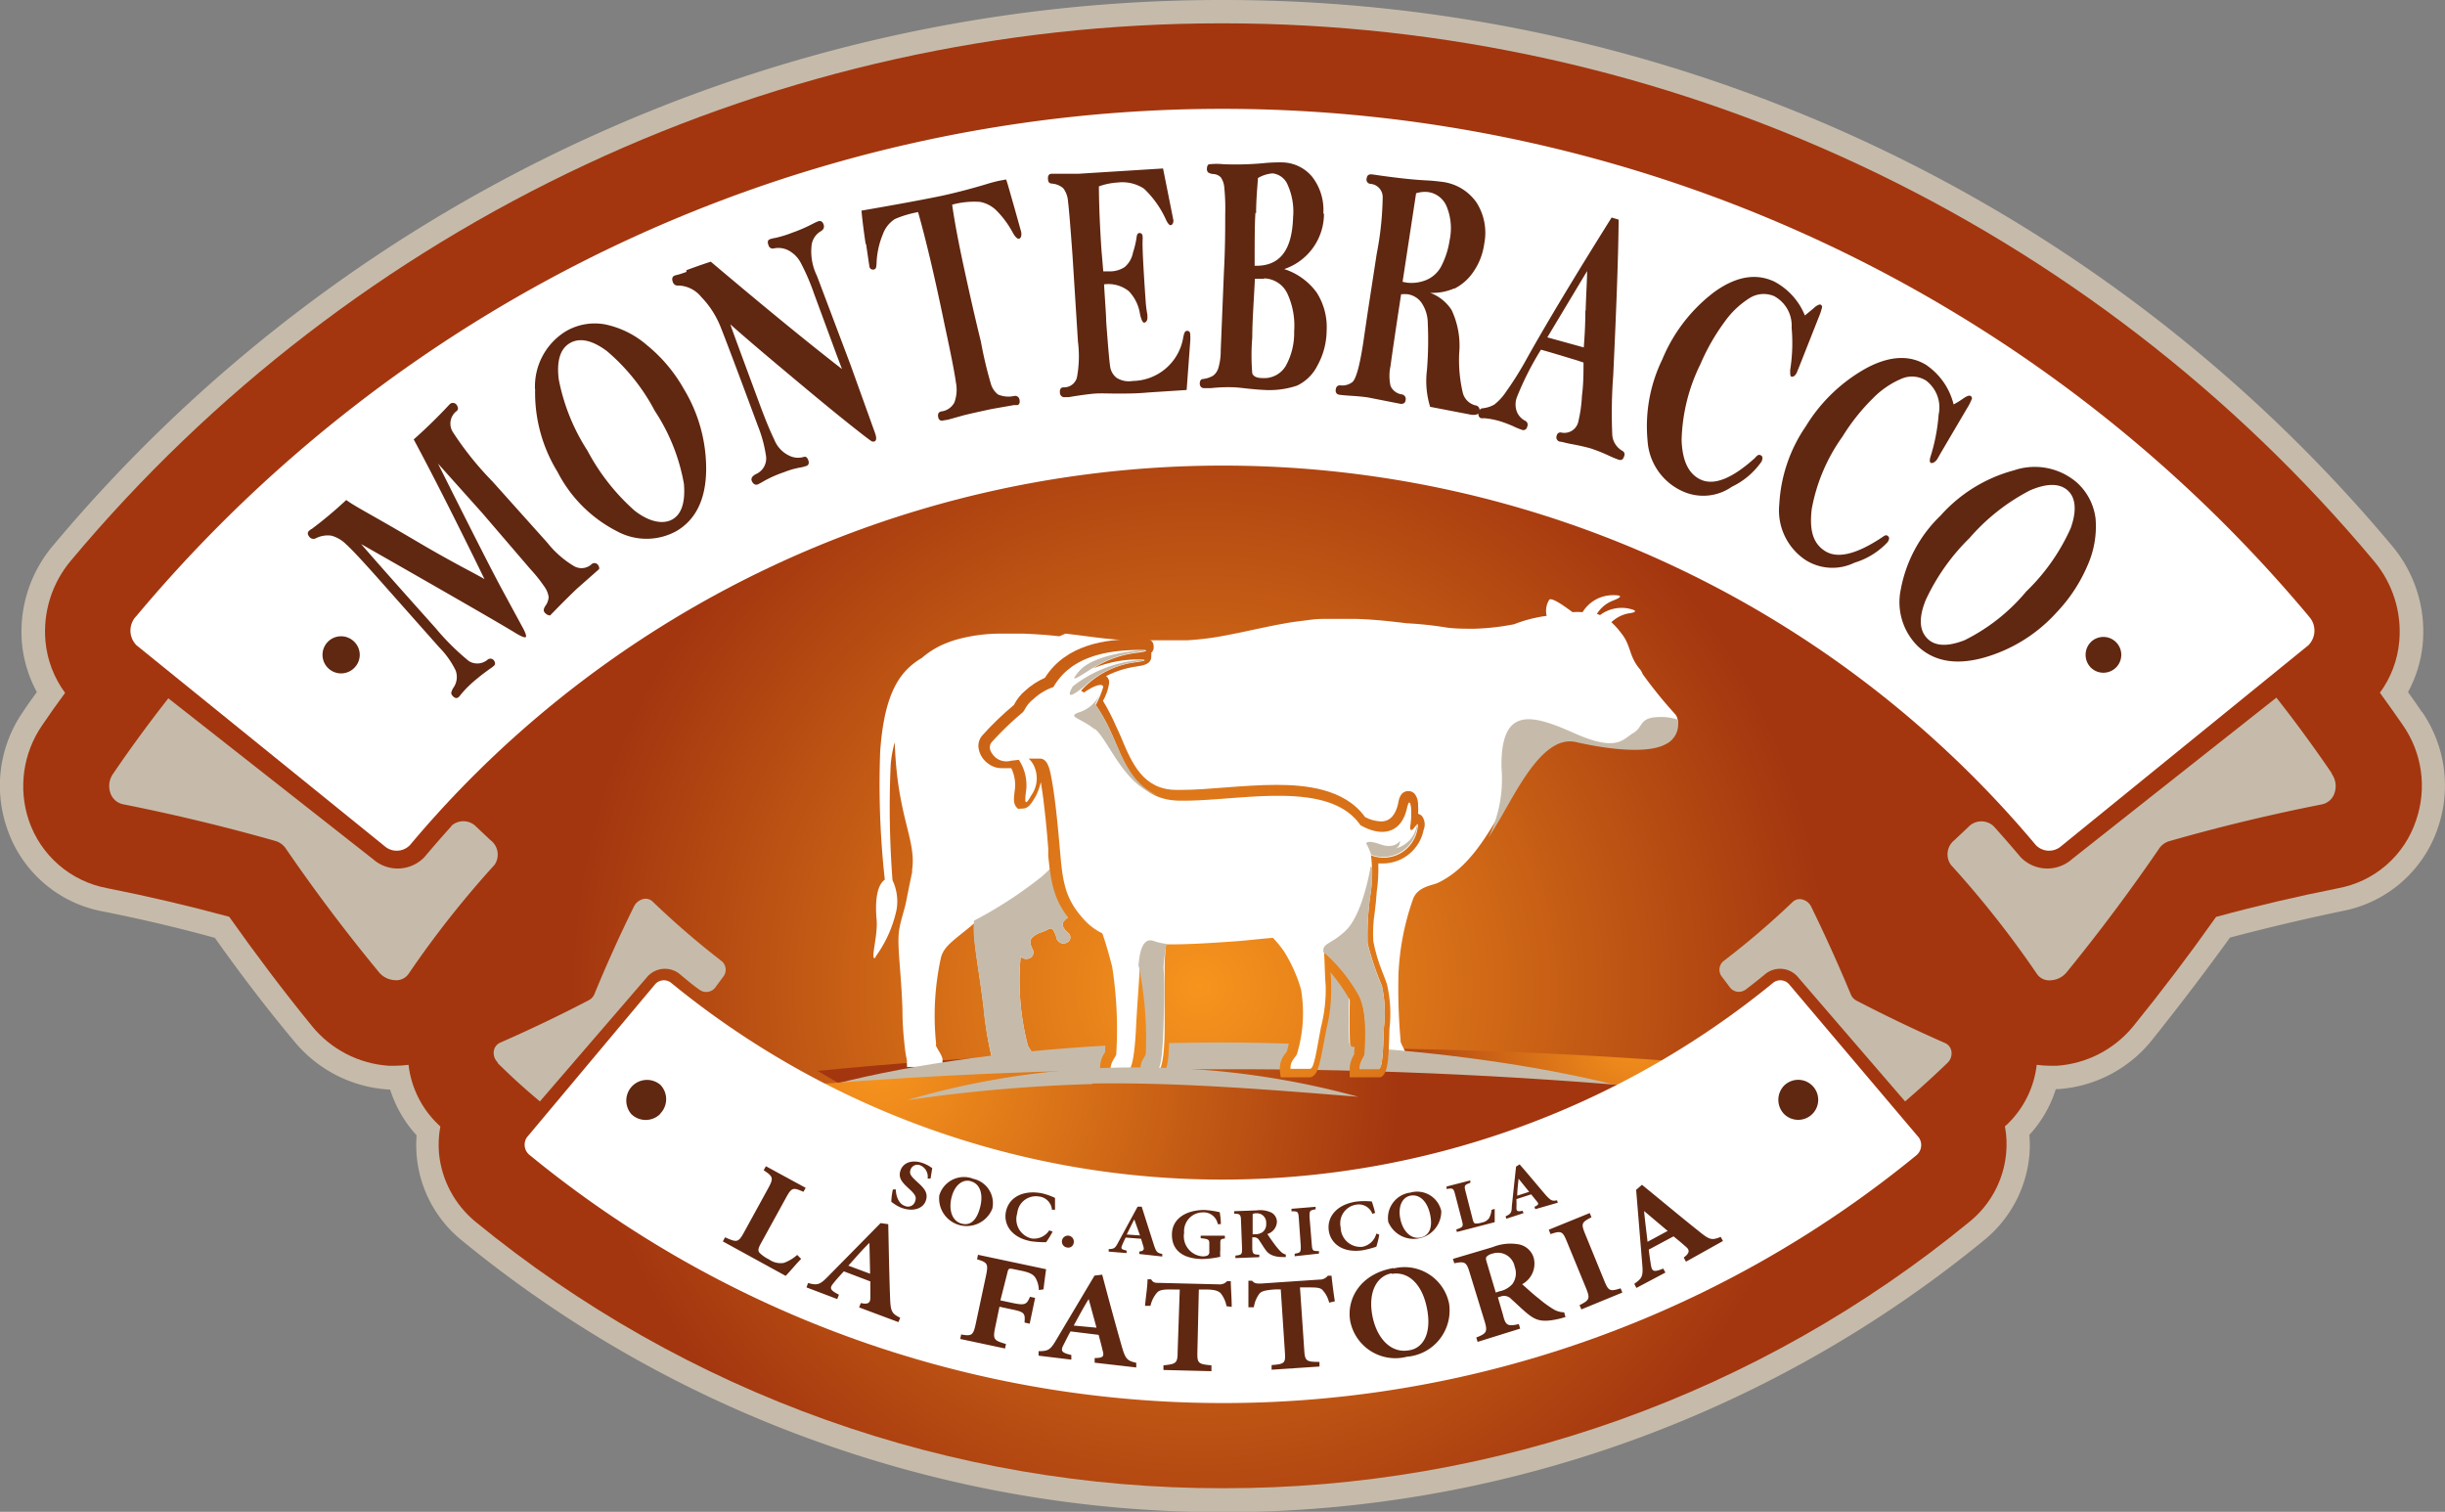
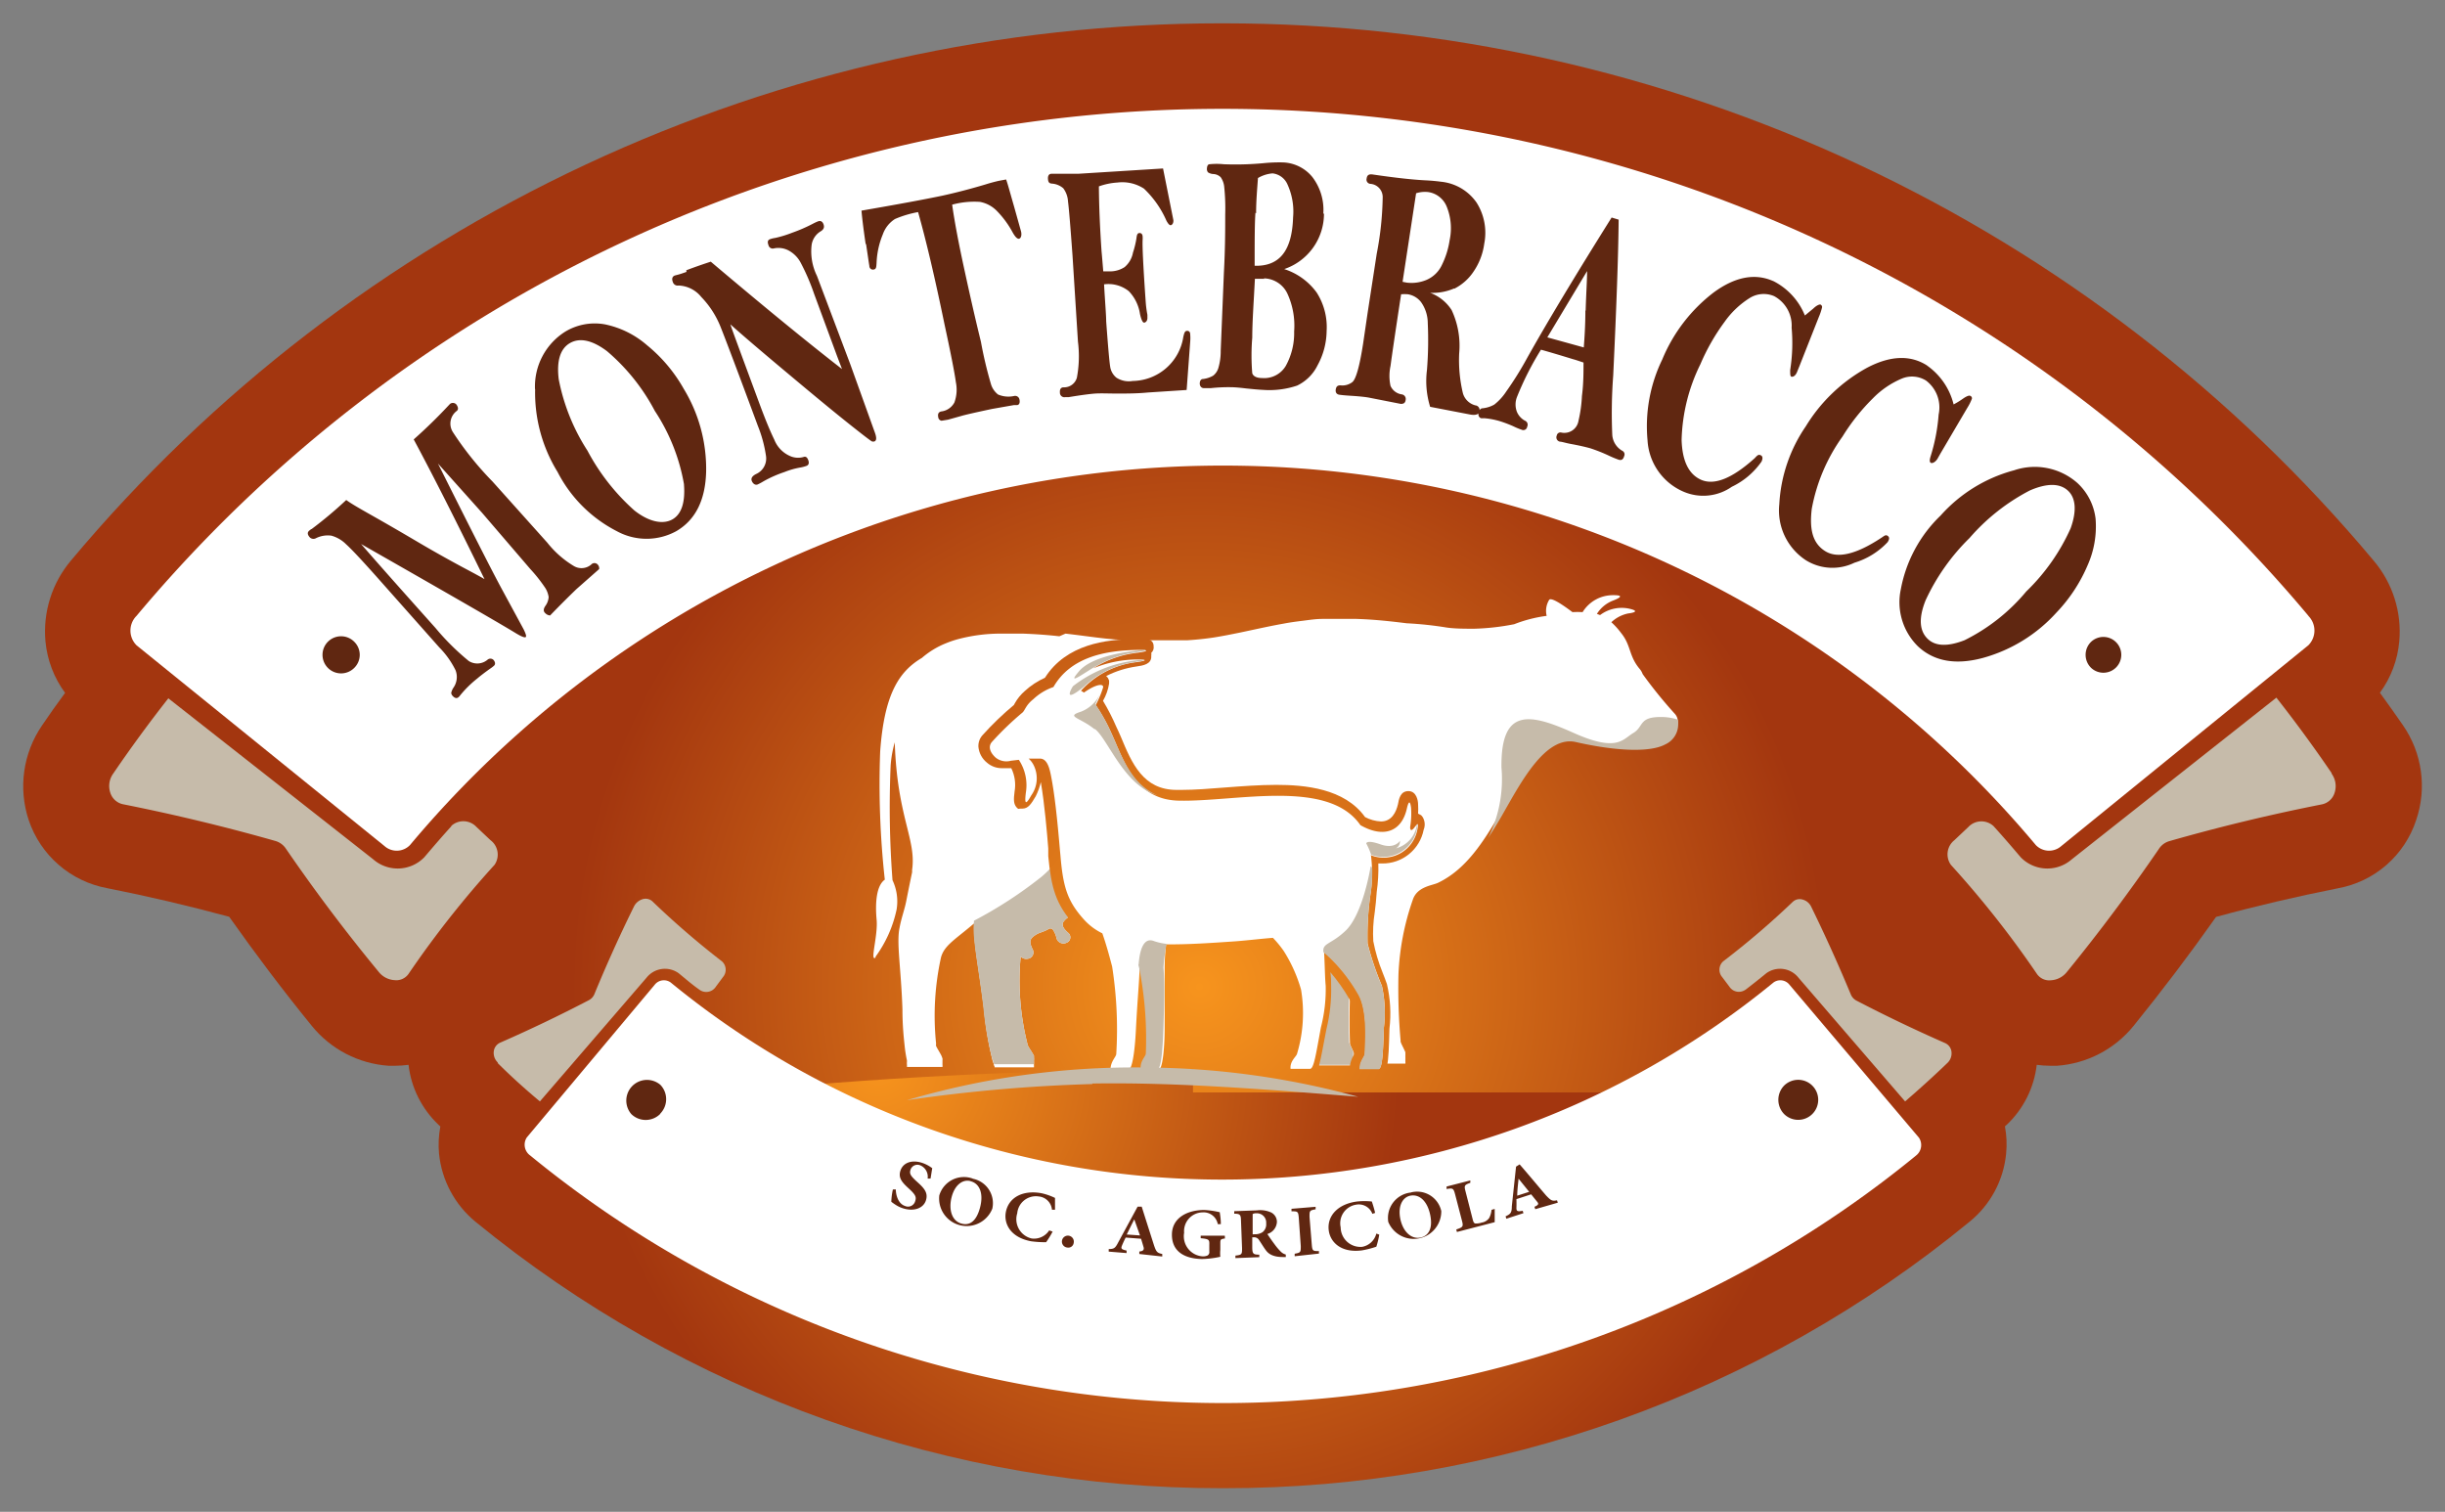
<svg xmlns="http://www.w3.org/2000/svg" xmlns:xlink="http://www.w3.org/1999/xlink" viewBox="0 0 184.45 114.05">
  <rect x="0" y="0" width="184.45" height="114.05" fill="#808080" stroke="none" />
  <defs>
    <clipPath id="clip-path">
      <path d="M92.1,1.76A113.14,113.14,0,0,0,5.35,42.29a8.3,8.3,0,0,0-1.92,6.1,7.77,7.77,0,0,0,1.48,3.88Q4,53.5,3.17,54.73a8.1,8.1,0,0,0-1,7.15A7.72,7.72,0,0,0,8.07,67c3.09.61,6.19,1.34,9.22,2.16,2,2.83,4.08,5.59,6.24,8.24a8.17,8.17,0,0,0,5.79,3l.5,0a8.24,8.24,0,0,0,1-.07,7.4,7.4,0,0,0,2.26,4.52.86.86,0,0,0,.14.13,7.38,7.38,0,0,0-.1,2.05,7.64,7.64,0,0,0,2.74,5.13,88.76,88.76,0,0,0,56.37,20.11h.06a88.55,88.55,0,0,0,56.3-20.11,7.53,7.53,0,0,0,2.75-5.12,7.15,7.15,0,0,0-.09-2.07l.15-.13a7.39,7.39,0,0,0,2.25-4.51,7.93,7.93,0,0,0,1,.07l.52,0a8.18,8.18,0,0,0,5.78-3q3.24-4,6.23-8.23c3-.82,6.13-1.55,9.2-2.16a7.64,7.64,0,0,0,5.89-5.13,8,8,0,0,0-1-7.18c-.56-.82-1.14-1.62-1.73-2.44A7.69,7.69,0,0,0,181,48.39a8.27,8.27,0,0,0-1.92-6.08A113.16,113.16,0,0,0,92.35,1.76Z" style="fill:none" />
    </clipPath>
    <radialGradient id="Sfumatura_senza_nome_6" cx="212.34" cy="384.22" r="1" gradientTransform="matrix(47.62, 0, 0, -47.62, -10021.22, 18370.95)" gradientUnits="userSpaceOnUse">
      <stop offset="0" stop-color="#f7941d" />
      <stop offset="1" stop-color="#a3360f" />
    </radialGradient>
    <clipPath id="clip-path-2">
-       <path d="M96.68,79.07c-12.67.06-24.6.68-35,1.72L81.34,92.25l37.56-1.12L135,80.81a360.93,360.93,0,0,0-36.57-1.74H96.68" style="fill:none" />
-     </clipPath>
+       </clipPath>
    <radialGradient id="Sfumatura_senza_nome_6-2" cx="204.93" cy="386.38" gradientTransform="matrix(20.81, 0, 0, -20.81, -4141.14, 8118.6)" xlink:href="#Sfumatura_senza_nome_6" />
    <clipPath id="clip-path-3">
-       <path d="M90,80.67c-12.67,0-24.59.68-35,1.72L74.67,93.85l37.56-1.12,16.12-10.32a359,359,0,0,0-36.48-1.75H90" style="fill:none" />
+       <path d="M90,80.67c-12.67,0-24.59.68-35,1.72L74.67,93.85l37.56-1.12,16.12-10.32H90" style="fill:none" />
    </clipPath>
    <radialGradient id="Sfumatura_senza_nome_6-3" cx="211.14" cy="384.59" gradientTransform="matrix(39.35, 0, 0, -39.35, -8241.95, 15213.75)" xlink:href="#Sfumatura_senza_nome_6" />
    <clipPath id="clip-path-4">
      <path d="M85.61,48.22c-2.15,0-5.18.38-6.78,2.91a5.66,5.66,0,0,0-1.52,1,3.46,3.46,0,0,0-.75.92l-.07.13a23,23,0,0,0-2.35,2.26,1.22,1.22,0,0,0-.33.9,1.74,1.74,0,0,0,.64,1.19,1.7,1.7,0,0,0,1.2.42l.44,0,.2,0a2.87,2.87,0,0,1,.25,1.76c-.08.62-.08.94.16,1.21l.11.1L77,61h.14c.43,0,.66-.36,1-.94A4.87,4.87,0,0,0,78.52,59c.28,1.64.47,3.84.56,5l0,.59c.23,2.38.55,3.63,2,5.22a5,5,0,0,0,1.32,1c.28.85.51,1.76.64,2.26a30.21,30.21,0,0,1,.33,6.3l-.07.11A1.94,1.94,0,0,0,83,80.71l.05.56h1.86a.65.65,0,0,0,.44-.15v.15h1.87c.7,0,1-.54,1-3.74V77c.05-1.56.09-2.9,0-4a10.45,10.45,0,0,1,.06-1.16c1.54,0,3.24-.14,4.75-.25.48,0,1-.08,1.45-.13l1.09-.1a6.72,6.72,0,0,1,.57.74,9.48,9.48,0,0,1,1.13,2.49l.1.28a10.33,10.33,0,0,1-.29,4.45l-.08.11a1.81,1.81,0,0,0-.45,1.33l.07.54h2c.76,0,.88-.68,1.26-2.7l.18-.94a12.38,12.38,0,0,0,.36-3.32c0-.29,0-.61-.06-1a13.31,13.31,0,0,1,1.42,2c.42.73.55,2.07.37,4.22a2.06,2.06,0,0,0-.33,1.19l0,.59h2c.9,0,.93-1.09,1-3.74a9.67,9.67,0,0,0-.19-3.36c-.09-.28-.21-.56-.33-.88A12.46,12.46,0,0,1,103.6,71a10.11,10.11,0,0,1,.11-2.18c.06-.5.12-1,.15-1.54a12.44,12.44,0,0,0,.12-2.14h.3a3.15,3.15,0,0,0,3.12-2.54,1.07,1.07,0,0,0-.1-1l-.09-.1-.23-.12h0a5.51,5.51,0,0,0,0-.7c0-.26-.11-1-.73-1s-.72.62-.79,1c-.14.59-.47,1.29-1.28,1.29a2.86,2.86,0,0,1-1.2-.33c-1.55-2.17-4.56-2.43-6.7-2.43-1.26,0-2.56.1-3.89.2-1.11.09-2.27.18-3.28.18h-.34c-2.53,0-3.38-2-4.21-4-.12-.27-.23-.53-.35-.77a16,16,0,0,0-1-1.95,3.78,3.78,0,0,0,.46-1.3l0-.23-.09-.2-.13-.14a7.33,7.33,0,0,1,2.28-.72c.5-.07,1.17-.17,1.12-.81a.51.51,0,0,0,0-.22.54.54,0,0,0,.18-.49c0-.62-.7-.63-1.25-.63Z" style="fill:none" />
    </clipPath>
    <radialGradient id="Sfumatura_senza_nome_6-4" cx="212.34" cy="384.22" gradientTransform="matrix(47.62, 0, 0, -47.62, -10021.23, 18370.97)" xlink:href="#Sfumatura_senza_nome_6" />
  </defs>
  <title>logointro</title>
  <g id="Livello_2" data-name="Livello 2">
    <g id="Livello_1-2" data-name="Livello 1">
-       <path d="M182.71,53.72c-.34-.51-.69-1-1.05-1.51a9.51,9.51,0,0,0,1.11-3.65,10.05,10.05,0,0,0-2.32-7.39A114.89,114.89,0,0,0,92.35,0H92.1A114.92,114.92,0,0,0,4,41.16a10.06,10.06,0,0,0-2.34,7.4,9.7,9.7,0,0,0,1.12,3.65c-.37.51-.73,1-1.08,1.54a9.79,9.79,0,0,0-1.18,8.7,9.43,9.43,0,0,0,7.2,6.3c2.84.56,5.69,1.23,8.49,2,1.89,2.67,3.89,5.3,6,7.82a10,10,0,0,0,7.09,3.62h.13a9.26,9.26,0,0,0,2,3.46,9.25,9.25,0,0,0,3.39,7.91,90.07,90.07,0,0,0,27,15.25,90.49,90.49,0,0,0,30.52,5.27h.07A90.6,90.6,0,0,0,149.7,93.54a9.36,9.36,0,0,0,3.39-6.33,8.44,8.44,0,0,0,0-1.59,9.11,9.11,0,0,0,2-3.46h.2a9.91,9.91,0,0,0,7-3.63c2-2.5,4-5.12,5.94-7.8,2.8-.74,5.64-1.41,8.46-2a9.46,9.46,0,0,0,7.23-6.3,9.81,9.81,0,0,0-1.21-8.74" style="fill:#c6bbaa" />
      <g style="clip-path:url(#clip-path)">
        <rect x="1.38" y="1.76" width="181.69" height="110.52" style="fill:url(#Sfumatura_senza_nome_6)" />
      </g>
      <g style="clip-path:url(#clip-path-2)">
-         <rect x="61.64" y="78.91" width="73.41" height="13.5" transform="translate(-0.37 0.43) rotate(-0.25)" style="fill:url(#Sfumatura_senza_nome_6-2)" />
-       </g>
+         </g>
      <path d="M66.06,72.16a9.31,9.31,0,0,0,1.58-3.55,3.74,3.74,0,0,0-.31-2.21,72.35,72.35,0,0,1-.14-8.65A8.55,8.55,0,0,1,67.5,56c.18,5.64,1.64,7.32,1.31,9.62,0,.06,0,.12,0,.18-.21,1-.33,1.6-.45,2.21S68,69.24,67.86,70c-.24,1.14.12,3.09.22,6.14,0,1.18.09,2.05.16,2.7A10.21,10.21,0,0,0,68.42,80h0l0,.11a.87.87,0,0,0,0,.19h0l0,.07h0a.14.14,0,0,1,0,.06h0a.14.14,0,0,1,0,.06h0a.08.08,0,0,0,0,0h0s0,0,0,0h0l0,0h2.68a1.28,1.28,0,0,0,0-.19s0,0,0,0V80.3a.13.13,0,0,1,0-.06s0-.07,0-.11,0,0,0-.06,0-.06,0-.1a.06.06,0,0,1,0,0,.36.36,0,0,0,0-.11v0a1.53,1.53,0,0,0-.17-.39h0c-.12-.22-.24-.4-.31-.56a.37.37,0,0,1,0-.17,20.47,20.47,0,0,1,.37-6.52c.25-.91,1.08-1.35,2.46-2.53l.07,0a.77.77,0,0,1,0,.15c-.13,1.13.34,3.27.71,6.32a25.44,25.44,0,0,0,.64,3.81h0a1.63,1.63,0,0,0,.1.29h0l0,.07v0l.06.13h0l0,.06h0a.05.05,0,0,0,0,0v0l0,0H78a1,1,0,0,0,0-.17.11.11,0,0,1,0,0v-.17a.28.28,0,0,0,0-.09v-.06A.29.29,0,0,1,78,80a.43.43,0,0,0,0,0l0-.1s0,0,0,0a.83.83,0,0,0,0-.12h0l0-.14a.75.75,0,0,1-.07-.12v0l-.06-.1h0c-.11-.19-.23-.35-.3-.49a.58.58,0,0,1-.06-.17A19.4,19.4,0,0,1,77,72.15a.55.55,0,0,0,.51.18.48.48,0,0,0,.38-.73c-.12-.27-.29-.63,0-.89a1.74,1.74,0,0,1,.61-.36,4.28,4.28,0,0,0,.55-.23.26.26,0,0,1,.37,0,1.82,1.82,0,0,1,.29.68.54.54,0,0,0,.77.31.43.43,0,0,0,.07-.76c-.2-.2-.48-.46-.35-.77a1.35,1.35,0,0,1,.42-.4,5.68,5.68,0,0,0,1.65-2,48.17,48.17,0,0,0,5.79.78A41,41,0,0,0,99,67.63c0,2.08,0,5.12.12,7.75.05,1.41.11,2.58.21,3.45,0,.3.06.56.1.78h0a.77.77,0,0,1,0,.15s0,0,0,0l0,.12v0a.43.43,0,0,1,0,.11v0l0,.11h0c0,.07,0,.14.07.2h0l0,.07h0s0,0,0,0l0,0,0,0,0,0,0,0h0s0,0,0,0h2.64a.77.77,0,0,0,0-.15v-.2a.28.28,0,0,0,0-.09v0s0-.06,0-.09,0,0,0,0,0-.06,0-.09v0l0-.09v0a1,1,0,0,0,0-.1v0a.61.61,0,0,0,0-.12c-.11-.28-.25-.52-.3-.7,0,0,0-.06,0-.09a45.13,45.13,0,0,1,.26-6.83c.21,1.34.45,2.61.55,3.47.16,1.41.29,2.58.42,3.45q.06.44.12.78v0l0,.13v0a.5.5,0,0,0,0,.12,0,0,0,0,0,0,0s0,.07,0,.1v0l0,.1v0a1.18,1.18,0,0,0,.07.2,0,0,0,0,0,0,0,.19.19,0,0,0,0,.07h0l0,0s0,0,0,0l0,0h0s0,0,0,0h2.76a.81.81,0,0,0,0-.16v-.2a.28.28,0,0,0,0-.09v0s0-.06,0-.09a.11.11,0,0,1,0,0l0-.09a.09.09,0,0,0,0-.05l0-.09v0l0-.09s0,0,0,0c-.13-.32-.3-.59-.36-.8a.29.29,0,0,1,0-.09,44.72,44.72,0,0,1-.16-5,19.46,19.46,0,0,1,1.08-5.61c.33-1,1.45-1.07,1.9-1.28,2.08-1,3.4-3,4.8-5.45s3.2-5.9,5.48-5.38c3.41.77,5.73.73,6.74.18s1.35-1.55.85-2.1a33.89,33.89,0,0,1-2.43-3,1.25,1.25,0,0,0-.2-.36c-.86-1-.65-1.78-1.42-2.73a5.65,5.65,0,0,0-.74-.82,2.61,2.61,0,0,1,1.26-.66c.64-.08.75-.22.05-.37a2.71,2.71,0,0,0-2.16.49l-.24-.09a2.49,2.49,0,0,1,1.21-1c.68-.26.75-.42,0-.41a2.68,2.68,0,0,0-2.29,1.28,6.3,6.3,0,0,0-.76,0l-.3-.22c-.47-.34-1.3-.91-1.46-.71a1.59,1.59,0,0,0-.19,1.21,10.4,10.4,0,0,0-2.45.63,17.88,17.88,0,0,1-3,.34c-.78,0-1.46,0-2.1-.09a27,27,0,0,0-3-.32c-1.16-.14-2.31-.28-3.8-.33h-1.77c-.27,0-.53,0-.79,0-.51,0-1,.08-1.49.14s-1,.13-1.41.21c-.74.13-1.45.28-2.15.43l-1.17.25-.65.13q-.64.13-1.32.24c-.66.1-1.34.17-2,.21l-.58,0H89l-.45,0H84.93l-.76-.06h-.06l-.73-.07h0c-1-.11-1.94-.25-3-.37h0L79.92,48h0c-.8-.09-1.69-.16-2.74-.2H75.63a12.53,12.53,0,0,0-3.25.39,7.51,7.51,0,0,0-1,.33,6.4,6.4,0,0,0-1.83,1.11c-1.69,1-2.84,2.67-3.15,7.07a65.67,65.67,0,0,0,.35,9.66c-.68.48-.72,1.91-.62,3,.12,1.22-.52,3.18-.09,2.89" style="fill:#fff" />
      <path d="M126.58,54.29a4,4,0,0,0-1.31-.2c-1.66,0-1.26.74-2.06,1.21s-1.2,1.46-4.47,0-5.53-2-5.47,2.6a10,10,0,0,1-1,5.31c.38-.58.76-1.19,1.13-1.85,1.34-2.34,3.2-5.9,5.48-5.38,3.41.77,5.73.73,6.74.18a1.65,1.65,0,0,0,.94-1.87M100.67,69c-.73-1.2,0-1.8,0-1.8l-3.62.61,0,.08c.7-.09,1.35-.19,1.92-.3,0,2.09,0,5.13.12,7.76.05,1.41.11,2.58.21,3.45,0,.29.06.56.1.78h0a.77.77,0,0,1,0,.15s0,0,0,0l0,.12v0l0,.11v0l0,.11h0c0,.07,0,.14.07.2s0,0,0,0a.33.33,0,0,0,0,.06v0a.08.08,0,0,1,0,0l0,0,0,0,0,0,0,0h0s0,0,0,0h2.62c0-.21,0-.44,0-.67a.11.11,0,0,0,0,0v0l0-.1v0l0-.1v0s0-.08,0-.12c-.12-.28-.26-.52-.31-.7,0,0,0-.06,0-.09a44.82,44.82,0,0,1,.25-6.72,6.31,6.31,0,0,0-1.48-3m-16.8-3.6c-4.53-3.73-1.92-1.8-5.2.93a32,32,0,0,1-5.08,3.3h0a.59.59,0,0,1,0,.14c-.13,1.14.34,3.28.71,6.33a25.44,25.44,0,0,0,.64,3.81h0a1.63,1.63,0,0,0,.1.29h0l0,.07v0l.06.13v0l0,.05h0a.05.05,0,0,0,0,0v0l0,0H78a1,1,0,0,0,0-.17.11.11,0,0,1,0,0v-.17a.28.28,0,0,0,0-.09v-.06A.29.29,0,0,1,78,80a.43.43,0,0,0,0,0l0-.1s0,0,0,0,0-.09,0-.13h0l0-.14a.75.75,0,0,1-.07-.12s0,0,0,0l-.06-.1h0c-.11-.19-.23-.35-.3-.49a.7.7,0,0,1-.06-.17A19.4,19.4,0,0,1,77,72.15a.55.55,0,0,0,.51.18.48.48,0,0,0,.38-.73c-.12-.27-.29-.64,0-.89a1.74,1.74,0,0,1,.61-.36c.18-.07.37-.14.55-.23a.26.26,0,0,1,.37,0,1.82,1.82,0,0,1,.29.68.54.54,0,0,0,.77.31.44.44,0,0,0,.08-.76c-.21-.2-.49-.46-.36-.77a1.35,1.35,0,0,1,.42-.4,5.68,5.68,0,0,0,1.65-2,48.17,48.17,0,0,0,5.79.78c.39,0,.72,0,1.09,0a10.77,10.77,0,0,1-5.28-2.67" style="fill:#c6bbaa" />
-       <path d="M131.81,85.24c-7.85-3.81-22.13-6.45-38.47-6.59-17.79-.15-33.2,2.68-40.53,6.94l21,8.26,34.6,3.54s13.13-6.74,23.41-12.15" style="fill:#c6bbaa" />
      <g style="clip-path:url(#clip-path-3)">
        <rect x="54.97" y="80.5" width="73.41" height="13.5" transform="translate(-0.38 0.4) rotate(-0.25)" style="fill:url(#Sfumatura_senza_nome_6-3)" />
      </g>
      <path d="M174.15,46.46a106.86,106.86,0,0,0-163.85,0,1.57,1.57,0,0,0,0,2.22L29,63.82a1.39,1.39,0,0,0,1.93-.07,80,80,0,0,1,122.65,0,1.39,1.39,0,0,0,1.93.07l18.63-15.14a1.57,1.57,0,0,0,0-2.22" style="fill:#fff" />
      <path d="M34.06,62.32c-.7.77-1.38,1.56-2.05,2.35a2.8,2.8,0,0,1-3.85.16L12.7,52.68q-2.17,2.76-4.16,5.68a1.6,1.6,0,0,0-.22,1.44,1.28,1.28,0,0,0,1,.88q5.82,1.16,11.45,2.76a1.43,1.43,0,0,1,.81.6q3.3,4.81,7,9.29a1.64,1.64,0,0,0,1.18.61,1.13,1.13,0,0,0,1.06-.47,74.52,74.52,0,0,1,6.49-8.23A1.36,1.36,0,0,0,37,63.38l-1.06-1a1.35,1.35,0,0,0-1.9-.07m141.85-4q-2-2.93-4.16-5.68L156.29,64.83a2.8,2.8,0,0,1-3.85-.16c-.67-.79-1.35-1.58-2.05-2.35a1.35,1.35,0,0,0-1.9.07l-1.06,1a1.36,1.36,0,0,0-.25,1.86,74.52,74.52,0,0,1,6.49,8.23,1.13,1.13,0,0,0,1.06.47,1.65,1.65,0,0,0,1.19-.62q3.63-4.45,6.94-9.28a1.4,1.4,0,0,1,.81-.6q5.63-1.61,11.45-2.76a1.27,1.27,0,0,0,1-.88,1.6,1.6,0,0,0-.22-1.44" style="fill:#c6bbaa" />
      <path d="M26.74,50.37a1.38,1.38,0,0,0,0-1.94,1.4,1.4,0,1,0,0,1.94m131,0a1.35,1.35,0,1,0,0-1.94,1.37,1.37,0,0,0,0,1.94" style="fill:#602711" />
      <path d="M40,87.17a82.5,82.5,0,0,0,104.55,0,1,1,0,0,0,.21-1.35L135,74.29a.88.88,0,0,0-1.21-.17,65.62,65.62,0,0,1-83.19,0,.88.88,0,0,0-1.21.17L39.74,85.81A1,1,0,0,0,40,87.17" style="fill:#fff" />
      <path d="M131.66,74.68q.81-.62,1.59-1.26a1.77,1.77,0,0,1,2.42.33l8.05,9.34c1.09-.94,2.15-1.9,3.19-2.9a1,1,0,0,0,.31-.84.82.82,0,0,0-.5-.67q-3.41-1.5-6.66-3.19a.92.92,0,0,1-.43-.46q-1.41-3.39-3-6.64a1,1,0,0,0-.65-.53.76.76,0,0,0-.73.17A61.79,61.79,0,0,1,130,72.52a.85.85,0,0,0-.08,1.19l.55.73a.85.85,0,0,0,1.18.24M37.54,80.19c1,1,2.11,2,3.19,2.9l8.05-9.34a1.77,1.77,0,0,1,2.42-.33c.53.43,1,.85,1.59,1.26A.86.86,0,0,0,54,74.44l.54-.73a.85.85,0,0,0-.08-1.19A63.67,63.67,0,0,1,49.22,68a.76.76,0,0,0-.73-.17,1.07,1.07,0,0,0-.65.53q-1.61,3.26-3,6.64a.92.92,0,0,1-.43.46q-3.26,1.7-6.66,3.19a.82.82,0,0,0-.5.67,1,1,0,0,0,.31.84" style="fill:#c6bbaa" />
      <path d="M49.82,84a1.56,1.56,0,0,0,0-2.16,1.56,1.56,0,0,0-2.19,2.21,1.55,1.55,0,0,0,2.16,0m84.81,0a1.51,1.51,0,1,0,0-2.16,1.54,1.54,0,0,0,0,2.16" style="fill:#602711" />
      <g style="clip-path:url(#clip-path-4)">
        <rect x="73.79" y="48.22" width="33.74" height="33.05" style="fill:url(#Sfumatura_senza_nome_6-4)" />
      </g>
      <path d="M103.42,64.48a10.88,10.88,0,0,1,0,2.77,21.74,21.74,0,0,0-.25,3.92,21.91,21.91,0,0,0,1.08,3.2,9.38,9.38,0,0,1,.15,3.13c-.06,2-.13,3.13-.4,3.13h-1.39c0-.61.35-.92.37-1.14.14-2,0-3.6-.49-4.52a12.25,12.25,0,0,0-2.26-2.85c-.11-.1-.22-.2-.34-.29.06,1.16.06,1.91.12,2.54a11.5,11.5,0,0,1-.36,3.13c-.37,2-.53,3.13-.82,3.13H97.36c-.06-.59.44-.92.49-1.14a10.68,10.68,0,0,0,.3-4.84,11.15,11.15,0,0,0-1.3-2.9,8.06,8.06,0,0,0-.82-1c-.94.07-1.88.19-2.81.26-1.87.13-3.65.25-5.25.23a15.41,15.41,0,0,0-.11,1.8c0,1.2,0,2.68,0,4.49s-.2,3.13-.42,3.13h-1.3c0-.6.38-.92.39-1.14a27.53,27.53,0,0,0-.57-6.79c0,.16,0,.32,0,.48,0,.59-.15,2.21-.26,4.32-.09,2-.32,3.13-.54,3.13H83.78c0-.58.41-.92.43-1.14a30.57,30.57,0,0,0-.31-6.6c-.18-.69-.43-1.63-.74-2.51a4.52,4.52,0,0,1-1.35-1C80.53,68,80.2,66.94,80,64.54c-.09-.89-.32-4.08-.72-6.05-.14-.74-.36-1.3-.88-1.26-.27,0-.5,0-.8,0a1.65,1.65,0,0,1,.35.44A2.21,2.21,0,0,1,77.8,60c-.41.73-.52.7-.41-.2a3.47,3.47,0,0,0-.53-2.48l-.6.07a1.29,1.29,0,0,1-1.14-.23c-.46-.41-.59-.87-.27-1.21a22.79,22.79,0,0,1,2.29-2.2c.19-.17.25-.56.81-1a4.18,4.18,0,0,1,1.52-.92c1.27-2.21,3.79-2.76,6.35-2.8.84,0,.88.09,0,.21a7.87,7.87,0,0,0-3.35,1.18,8.87,8.87,0,0,1,3.29-.67c.77,0,.82.08,0,.2a6.69,6.69,0,0,0-4.21,2.16,1.64,1.64,0,0,1,.22.14c.92-.65,1.48-.7,1.45-.4a7.32,7.32,0,0,1-.56,1.34,13.23,13.23,0,0,1,1.19,2.14c.92,2,1.74,5,5.07,5.07,4.34.1,11.26-1.69,13.71,1.85,1.76,1,3.11.48,3.5-1.24.14-.62.25-.61.32-.07a6.13,6.13,0,0,1-.07,1.45c0,.36.18.21.28.09.35-.45.36-.38.26.13a2.59,2.59,0,0,1-3.47,1.92" style="fill:#fff" />
      <path d="M106.9,62.15A2.15,2.15,0,0,1,105.3,64a.57.57,0,0,0,.31-.57s-.38.65-1.46.27-1.08-.07-1.08-.07a5.42,5.42,0,0,1,.37.85,2.59,2.59,0,0,0,3.45-1.92c.06-.29.07-.42,0-.41m-3.49,3.21s-.57,3.67-1.94,4.9c-1.07,1-1.72.88-1.62,1.57l.33.29A12.25,12.25,0,0,1,102.44,75c.54.92.63,2.47.49,4.52,0,.23-.39.53-.37,1.14H104c.27,0,.34-1.18.4-3.13a9.38,9.38,0,0,0-.15-3.13,21.91,21.91,0,0,1-1.08-3.2,21.74,21.74,0,0,1,.25-3.92,11.55,11.55,0,0,0,.1-1.8l-.06-.09M85.8,49.19c.52-.07.69-.13.61-.17-1.26.1-4,.45-5,1.61s.29.2,1.09-.27l0,0,.14-.08.16-.08a7.88,7.88,0,0,1,3-1m-.07.71c.38,0,.56-.1.58-.14a9.52,9.52,0,0,0-5.37,2s-.93,1.47.87,0l0,0a6.93,6.93,0,0,1,3.87-1.83M82.61,55c1,.8,2.18,4.28,4.73,5-2.06-.83-2.77-3.13-3.52-4.74a13.23,13.23,0,0,0-1.19-2.14c.14-.29.28-.59.39-.84a2.66,2.66,0,0,1-1.45,1.4c-1.23.39-.1.43,1,1.33m3.3,17.67a27.53,27.53,0,0,1,.57,6.79c0,.23-.43.54-.39,1.14h1.3c.22,0,.36-1.18.42-3.13s.1-3.29,0-4.49A15.12,15.12,0,0,1,88,71.22h.22A4.31,4.31,0,0,1,87.07,71c-.88-.36-1.14.88-1.19,2.06l0-.32" style="fill:#c6bbaa" />
      <path d="M82.4,81.74c6.66-.11,13.93.51,20.06,1a61.8,61.8,0,0,0-16.12-2.21A60.67,60.67,0,0,0,68.41,83a119.2,119.2,0,0,1,14-1.22" style="fill:#c6bbaa" />
      <path d="M148.2,48.3q-1.89.73-2.76-.09c-.65-.61-.71-1.59-.17-2.93a15.92,15.92,0,0,1,3.31-4.69A15.38,15.38,0,0,1,153.13,37c1.29-.56,2.25-.55,2.86,0s.69,1.54.22,2.85a15.33,15.33,0,0,1-3.35,4.77,14.34,14.34,0,0,1-4.66,3.68m3.7-12.81a11.33,11.33,0,0,0-5.5,3.4,10.32,10.32,0,0,0-3,5.55,4.67,4.67,0,0,0,1.28,4.31c1.21,1.14,2.85,1.44,4.92.88a11.64,11.64,0,0,0,5.53-3.41,11.89,11.89,0,0,0,2.36-3.58,7.2,7.2,0,0,0,.6-3.51,4.37,4.37,0,0,0-1.38-2.7,4.86,4.86,0,0,0-4.8-.94m-6.52-7.91c-1.27-.82-2.8-.76-4.57.18a12.39,12.39,0,0,0-4.59,4.4,11.45,11.45,0,0,0-2,5.87,4.49,4.49,0,0,0,2,4.23,3.79,3.79,0,0,0,3.67.19,5.67,5.67,0,0,0,2.5-1.55c.15-.23.15-.38,0-.48s-.24,0-.47.15c-1.91,1.26-3.32,1.59-4.25,1s-1.19-1.61-1-3.19A13.55,13.55,0,0,1,139,32.93a15.47,15.47,0,0,1,2.29-2.88,6.68,6.68,0,0,1,2.16-1.48,2,2,0,0,1,1.85.14,2.54,2.54,0,0,1,.95,2.56,14,14,0,0,1-.6,3.14c-.09.28-.09.44,0,.5s.31,0,.5-.28l.25-.44,2-3.4a4,4,0,0,0,.36-.71.19.19,0,0,0-.11-.21c-.08-.06-.27,0-.57.21s-.48.31-.7.43a5.06,5.06,0,0,0-2-2.93M133.76,21.2q-2.07-.91-4.49.87a12.23,12.23,0,0,0-3.87,5.05,11.51,11.51,0,0,0-1.11,6.1A4.49,4.49,0,0,0,127,37.09a3.76,3.76,0,0,0,3.65-.37,5.72,5.72,0,0,0,2.24-1.9c.11-.25.09-.41-.07-.48s-.24,0-.44.22q-2.55,2.3-4.06,1.63c-.93-.42-1.41-1.42-1.46-3a13.66,13.66,0,0,1,1.42-5.72,15.83,15.83,0,0,1,1.83-3.2A6.64,6.64,0,0,1,132,22.48a2,2,0,0,1,1.84-.14,2.52,2.52,0,0,1,1.32,2.38,13.06,13.06,0,0,1-.11,3.2c0,.28,0,.45.08.49s.3,0,.44-.35l.19-.47,1.45-3.67a4.52,4.52,0,0,0,.25-.75.21.21,0,0,0-.14-.2c-.09,0-.27.06-.53.31l-.63.52a5,5,0,0,0-2.39-2.6M119.6,23.41c0,1.19-.07,2.13-.12,2.8l-2.75-.76,3-5c0,.68-.07,1.67-.11,3M115.21,27a25,25,0,0,1-1.57,2.52,4.14,4.14,0,0,1-.91,1,2.23,2.23,0,0,1-.88.28c-.15,0-.24.12-.3.3s0,.39.18.45a1.29,1.29,0,0,0,.24,0,5.89,5.89,0,0,1,1.2.23,9.4,9.4,0,0,1,1,.38,4.94,4.94,0,0,0,.63.26.29.29,0,0,0,.41-.23.33.33,0,0,0-.18-.46,1.35,1.35,0,0,1-.59-.65,1.55,1.55,0,0,1,0-1.13,22.62,22.62,0,0,1,1.81-3.57q.87.24,2.43.72c.19.05.45.14.78.25,0,.77,0,1.61-.12,2.53a10.16,10.16,0,0,1-.26,1.87,1.08,1.08,0,0,1-1.3.88.28.28,0,0,0-.34.23.33.33,0,0,0,.25.46c.13,0,.42.1.86.18.6.11,1.07.22,1.43.32a12.54,12.54,0,0,1,1.32.52,8,8,0,0,0,.81.34c.21.06.34,0,.42-.28a.3.3,0,0,0-.14-.39,1.5,1.5,0,0,1-.76-1.19,37.73,37.73,0,0,1,.07-4.49q.38-8,.41-11.76l-.53-.16Q117.45,23,115.21,27m-8.38-12.42a2.19,2.19,0,0,1,.92-.09,1.78,1.78,0,0,1,1.39,1.1,4.33,4.33,0,0,1,.22,2.53,6.31,6.31,0,0,1-.58,1.86,2.27,2.27,0,0,1-1.2,1.15,2.92,2.92,0,0,1-1.46.19l-.31-.06Zm2.88,7.2a3.79,3.79,0,0,0,1.44-1.27,4.86,4.86,0,0,0,.82-2.12,4.25,4.25,0,0,0-.58-3.11,3.71,3.71,0,0,0-2.67-1.57c-.38-.05-.8-.09-1.27-.11-1.06-.06-2.34-.21-3.84-.43-.3-.05-.47,0-.51.29a.32.32,0,0,0,.28.41,1,1,0,0,1,.93,1,24,24,0,0,1-.45,4.27l-.69,4.48-.34,2.32c-.27,1.74-.55,2.71-.83,2.9a1.23,1.23,0,0,1-.88.23c-.2,0-.31.07-.35.3s.06.38.28.41.43.05.91.08,1,.08,1.28.13l2.44.48c.21,0,.33-.07.36-.29a.35.35,0,0,0-.3-.43,1.09,1.09,0,0,1-.84-.64,3.55,3.55,0,0,1,0-1.5c.09-.68.35-2.48.8-5.41a3.08,3.08,0,0,1,.51,0,1.57,1.57,0,0,1,1,.6,2.74,2.74,0,0,1,.5,1.56,28.05,28.05,0,0,1-.06,3.55,6.59,6.59,0,0,0,.24,2.78l3.06.59q.62.09.66-.27a.35.35,0,0,0-.31-.43,1.32,1.32,0,0,1-.94-.92,10.79,10.79,0,0,1-.28-3,6.33,6.33,0,0,0-.57-3.27,3.27,3.27,0,0,0-1.62-1.3,4.09,4.09,0,0,0,1.81-.33M95.33,21a2,2,0,0,1,1.79,1.15A5.78,5.78,0,0,1,97.63,25,5.11,5.11,0,0,1,97,27.6a1.89,1.89,0,0,1-1.77.92c-.43,0-.68-.13-.76-.36a16.08,16.08,0,0,1,0-2.69c0-1.19.11-2.66.2-4.44.31,0,.55,0,.73,0m-.64-4.94c0-.93.08-1.81.14-2.66A2.58,2.58,0,0,1,96,13.08a1.39,1.39,0,0,1,1.13.84,4.92,4.92,0,0,1,.42,2.48c-.08,2.49-1,3.7-2.9,3.65,0-1.89,0-3.22.06-4m5.12.07A4.07,4.07,0,0,0,99,13.35a3,3,0,0,0-2.34-1.1,11.8,11.8,0,0,0-1.34.06,22.91,22.91,0,0,1-3,.08,5.18,5.18,0,0,0-1.07,0c-.13,0-.19.14-.2.32a.4.4,0,0,0,.08.29.81.81,0,0,0,.42.13.85.85,0,0,1,.54.24,1.52,1.52,0,0,1,.26.68,15.72,15.72,0,0,1,.08,2.13c0,1.1,0,2.56-.1,4.4l-.24,5.89a4.43,4.43,0,0,1-.18,1.3,1.15,1.15,0,0,1-.39.57,2,2,0,0,1-.75.25c-.17,0-.25.13-.26.32s.1.37.31.37l.53,0a12.48,12.48,0,0,1,1.48-.07q.42,0,1.14.09c.59.06,1,.1,1.29.11a6.56,6.56,0,0,0,2.59-.32,3.3,3.3,0,0,0,1.54-1.52,5.51,5.51,0,0,0,.69-2.59,4.83,4.83,0,0,0-.75-2.91,4.85,4.85,0,0,0-2.45-1.77,4.41,4.41,0,0,0,3-4.19m-18.55-3-2,0c-.2,0-.29.15-.27.4s.1.32.28.34a1.47,1.47,0,0,1,.87.35,1.81,1.81,0,0,1,.36,1c.07.51.18,1.87.34,4.08l.41,6.49a8.74,8.74,0,0,1-.08,2.72,1,1,0,0,1-1,.73c-.2,0-.3.14-.28.38a.34.34,0,0,0,.41.36l.25,0c.9-.15,1.58-.24,2-.27s1,0,1.68,0,1.48,0,2.3-.08l2.92-.19.27-3.66a3.12,3.12,0,0,0,0-.52c0-.2-.09-.29-.25-.28s-.2.16-.27.45a3.92,3.92,0,0,1-3.82,3.33,1.72,1.72,0,0,1-1.23-.25,1.31,1.31,0,0,1-.47-.84c-.06-.36-.16-1.5-.3-3.41,0-.45-.08-1.38-.16-2.79a2.47,2.47,0,0,1,1.86.51A3.14,3.14,0,0,1,86,23.69c.1.44.21.66.32.65s.25-.14.24-.37c0-.06,0-.13,0-.22a8.07,8.07,0,0,1-.13-1c-.18-2.59-.26-4.15-.23-4.68a1.33,1.33,0,0,0,0-.2c0-.2-.1-.3-.25-.29s-.19.15-.22.42a6.92,6.92,0,0,1-.26,1.06,1.87,1.87,0,0,1-.63,1.09,2,2,0,0,1-1,.32l-.61,0c-.06-.71-.1-1.22-.13-1.52-.12-1.77-.19-3.4-.2-4.89a5.06,5.06,0,0,1,1.4-.29,3,3,0,0,1,2,.46A7.45,7.45,0,0,1,88,16.66c.13.23.23.34.32.33s.22-.14.2-.38l-.78-3.9Zm-16,5.26c.15,1,.23,1.58.25,1.65,0,.25.17.35.35.31s.18-.2.2-.53a6.21,6.21,0,0,1,.47-2.12,2.25,2.25,0,0,1,.92-1.16A8.05,8.05,0,0,1,69.26,16q.92,3.25,2,8.5c.48,2.21.76,3.66.85,4.33A2.82,2.82,0,0,1,72,30.36a1.29,1.29,0,0,1-1,.68c-.2.05-.27.19-.22.43a.3.3,0,0,0,.25.27l.49-.08,1-.28c.27-.08,1-.25,2.32-.53l1.65-.29.22,0c.18,0,.25-.18.2-.41a.33.33,0,0,0-.39-.28,2,2,0,0,1-1.23-.11,1.58,1.58,0,0,1-.52-.74A30.89,30.89,0,0,1,74,25.78c-.44-1.79-.86-3.65-1.28-5.59s-.71-3.48-.89-4.75a6.31,6.31,0,0,1,2.1-.21,2.39,2.39,0,0,1,1.3.71,7.16,7.16,0,0,1,1.14,1.55c.2.37.37.54.5.52s.23-.22.16-.54l-.54-1.93c-.29-1-.48-1.72-.59-2l-.54.1c-.27.06-.62.15-1,.27-1.17.35-2.26.63-3.26.85q-2,.42-6.11,1.13c.06.69.17,1.54.32,2.56M51.79,20.51c-.3.11-.52.18-.64.21l-.23.06c-.2.07-.26.24-.16.5a.38.38,0,0,0,.43.26,2.3,2.3,0,0,1,1.71.86,6.94,6.94,0,0,1,1.46,2.26c.36.9,1.3,3.38,2.81,7.46a9.88,9.88,0,0,1,.62,2.3,1.28,1.28,0,0,1-.73,1.33c-.31.15-.42.33-.35.52s.24.35.44.28a4.07,4.07,0,0,0,.43-.23,9,9,0,0,1,1.6-.71,5.85,5.85,0,0,1,1.19-.34,2.73,2.73,0,0,0,.46-.12c.18-.06.23-.22.14-.45s-.2-.28-.37-.22a1.5,1.5,0,0,1-1.07-.11,2.24,2.24,0,0,1-1.12-1.21c-.31-.63-.68-1.53-1.11-2.69-1.39-3.76-2.13-5.75-2.2-6q1.29,1.16,4.4,3.76c2.06,1.73,3.61,3,4.63,3.81s1.57,1.23,1.65,1.26a.32.32,0,0,0,.19,0c.17-.07.17-.31,0-.75l-1.82-5.06-2.52-6.68a4.17,4.17,0,0,1-.4-2.34,1.44,1.44,0,0,1,.65-1c.25-.14.33-.31.25-.54s-.23-.3-.42-.23a3.73,3.73,0,0,0-.37.17,11.69,11.69,0,0,1-1.56.68,8.63,8.63,0,0,1-1.3.4,1.94,1.94,0,0,0-.38.09c-.18.06-.22.21-.13.44a.33.33,0,0,0,.41.26,1.64,1.64,0,0,1,1.1.15,2.22,2.22,0,0,1,.93.94,16.32,16.32,0,0,1,1,2.32l1.73,4.69.38,1q-3.87-3-9.9-8.1c-.58.19-1.19.4-1.85.65M51.6,36.57c.1,1.34-.19,2.22-.87,2.61s-1.73.23-2.87-.67A16.15,16.15,0,0,1,44.32,34a15.2,15.2,0,0,1-2.17-5.39c-.17-1.4.12-2.31.85-2.73s1.67-.23,2.79.61A15.18,15.18,0,0,1,49.4,31a14.55,14.55,0,0,1,2.2,5.53M40.37,29.36a11.41,11.41,0,0,0,1.69,6.24,10.3,10.3,0,0,0,4.47,4.47,4.67,4.67,0,0,0,4.49,0q2.16-1.26,2.25-4.47a11.62,11.62,0,0,0-1.69-6.27,11.55,11.55,0,0,0-2.76-3.28,7,7,0,0,0-3.18-1.58,4.31,4.31,0,0,0-3,.55,4.89,4.89,0,0,0-2.28,4.33M23.47,39.92l-.14.11c-.15.13-.14.28,0,.46a.39.39,0,0,0,.47.13,2,2,0,0,1,1.2-.21,2.51,2.51,0,0,1,1.11.65c.4.36,1.14,1.15,2.24,2.38l4.79,5.4a6.55,6.55,0,0,1,1.23,1.73,1.41,1.41,0,0,1-.17,1.32,1.16,1.16,0,0,0-.16.38.37.37,0,0,0,.11.23c.16.18.32.21.46.08a.88.88,0,0,0,.11-.13A8.25,8.25,0,0,1,36,51.19c.21-.18.58-.47,1.11-.84l.15-.12c.12-.11.11-.25,0-.41a.33.33,0,0,0-.47-.06,1.2,1.2,0,0,1-1.42.11,18.34,18.34,0,0,1-2.52-2.5c-2.37-2.65-4.24-4.75-5.61-6.33q10,5.7,11.71,6.75c.4.24.64.33.71.27s0-.26-.16-.59l-1.68-3.1q-1.08-2-4.78-9.4l3.33,3.72L40,42.92a11.52,11.52,0,0,1,1.07,1.34,1.76,1.76,0,0,1,.32.78,1.27,1.27,0,0,1-.24.66c-.16.23-.18.42,0,.57a.55.55,0,0,0,.35.16c.84-.87,1.52-1.54,2-2l1.7-1.5a.41.41,0,0,0-.1-.33.33.33,0,0,0-.51,0,1.13,1.13,0,0,1-1.3.1,7.42,7.42,0,0,1-2-1.76l-4.13-4.61a24,24,0,0,1-3-3.74A1.19,1.19,0,0,1,34.46,31c.13-.11.11-.26,0-.44s-.36-.22-.52-.08l-.16.17c-.75.8-1.6,1.64-2.57,2.5q2.11,3.92,5.34,10.54c-.16-.1-.71-.4-1.67-.91-1.21-.65-2.34-1.29-3.39-1.91s-2.1-1.23-3.14-1.82-1.78-1-2.23-1.33a31.07,31.07,0,0,1-2.61,2.19" style="fill:#602711" />
-       <path d="M125.81,92.86l-1.52.82c-.08-.76-.19-1.53-.26-2.32l0,0Zm4.17.76-.17-.31c-.66.27-.84.23-1.59-.38-1.46-1.16-2.89-2.36-4.35-3.55l-.44.38.46,5.6c.08.91,0,1.07-.6,1.49l.16.31L125.64,96l-.17-.3c-.75.31-.85.2-.93-.3s-.12-.8-.16-1.13l1.87-1c.34.27.69.57.93.78s.37.43-.16.82l.17.31Zm-7.59,3.89-.13-.32c-.8.25-.91.22-1.23-.56l-1.45-3.55c-.32-.78-.26-.87.48-1.25l-.13-.32-3.09,1.26.13.33c.79-.26.91-.24,1.23.55l1.46,3.55c.31.77.25.88-.5,1.26l.14.32Zm-9.55,0-.69-2.32c-.06-.2-.07-.31,0-.39a.92.92,0,0,1,.45-.23,1.29,1.29,0,0,1,1.67,1,1.39,1.39,0,0,1-.17,1.29,1.77,1.77,0,0,1-1,.56ZM118,99a1.6,1.6,0,0,1-.77-.21,7.94,7.94,0,0,1-1.12-.81c-.45-.34-1-.86-1.28-1.1a1.76,1.76,0,0,0,.87-2,1.46,1.46,0,0,0-1.09-1,3.58,3.58,0,0,0-2,.2l-3,.89.1.33c.79-.16.92-.09,1.15.67L112,99.68c.24.79.14.92-.63,1.22l.1.33,3.21-1-.1-.34c-.83.18-1,.12-1.19-.68L113,97.87l.2-.06a.74.74,0,0,1,.82.2c.46.41.9.85,1.3,1.16.61.47,1.1.62,2.46.28a2.85,2.85,0,0,1,.32-.09ZM105,96.1c1.27-.21,2.35.81,2.68,2.77.31,1.81-.37,2.87-1.41,3-1.4.24-2.47-1-2.76-2.73s.39-2.9,1.48-3.08Zm.13-.44c-2.5.42-3.56,2.32-3.27,4a3.47,3.47,0,0,0,4.28,2.69,3.5,3.5,0,0,0,3.18-4,3.43,3.43,0,0,0-4.18-2.66Zm-4.43,2.51c-.1-.64-.21-1.51-.25-1.93l-.28,0a.75.75,0,0,1-.61.29l-4.45.3c-.32,0-.47,0-.65-.21l-.28,0c0,.51,0,1.24,0,2l.41,0a2.25,2.25,0,0,1,.4-1c.14-.18.33-.29,1.25-.35l.38,0,.31,4.71c.06.85,0,.92-1,1l0,.35,3.61-.24,0-.35c-1,0-1.1-.06-1.15-.91l-.32-4.71.5,0c.65,0,.94,0,1.15.15a2.06,2.06,0,0,1,.55,1Zm-7.78.42c0-.64-.07-1.52-.07-1.94h-.28a.74.74,0,0,1-.64.24l-4.46-.11c-.32,0-.47,0-.63-.27h-.27c0,.51-.12,1.23-.19,2h.41a2.29,2.29,0,0,1,.5-1c.16-.16.36-.26,1.28-.23H89L88.84,102c0,.85-.13.9-1.07,1v.35l3.62.09V103c-1-.09-1.08-.16-1.06-1l.11-4.72h.5c.66,0,.93.09,1.13.26a2.2,2.2,0,0,1,.46,1Zm-10.2,1.57L81,100c.37-.67.73-1.36,1.13-2h0Zm3,3,0-.35c-.7-.16-.82-.3-1.09-1.23-.51-1.79-1-3.6-1.48-5.42l-.58.07-2.87,4.82c-.46.79-.62.88-1.35.88l0,.34,2.47.3,0-.35c-.79-.18-.81-.33-.58-.78s.36-.72.52-1l2.12.26c.11.41.23.86.3,1.17.13.46.06.57-.6.58l0,.35Zm-7-5.89c.07-.59.17-1.35.2-1.52l-5.14-1.09-.07.34c.78.24.86.33.68,1.21l-.77,3.61c-.19.91-.3,1-1.11.85l-.07.34,3.38.72.07-.34c-.93-.27-1-.35-.81-1.27l.32-1.54.89.19c1,.2,1.06.3,1,1l.39.09.41-1.95-.39-.08c-.25.6-.38.66-1.34.46l-.89-.19L76,96c.07-.32.12-.33.5-.25l.54.11c.61.13.89.26,1.07.53a1.9,1.9,0,0,1,.26.93ZM65.64,96.09,64,95.48c.52-.57,1-1.15,1.59-1.72h0Zm2.14,3.65.13-.33c-.64-.32-.72-.48-.76-1.45-.07-1.86-.1-3.73-.14-5.61l-.58-.08-3.94,4c-.64.66-.82.71-1.53.52l-.12.33,2.32.88.13-.33c-.73-.37-.71-.51-.39-.9s.53-.61.76-.86l2,.76c0,.43,0,.89,0,1.21s-.08.57-.72.42l-.13.33Zm-7.64-5.07a3.12,3.12,0,0,1-1,.6A1.51,1.51,0,0,1,58,95a2.62,2.62,0,0,1-.69-.48c-.16-.18-.11-.36.12-.77l1.88-3.42c.42-.76.53-.76,1.3-.42l.17-.3-3-1.63-.17.3c.7.47.77.58.36,1.33L56.11,93c-.41.74-.53.74-1.41.34l-.17.31,4.74,2.6c.2-.19.88-1,1.17-1.28Z" style="fill:#602711" />
      <path d="M115.36,89.91l-.9.29c0-.42.06-.85.1-1.28h0Zm2.16.82-.06-.18c-.38.08-.47,0-.82-.36-.66-.77-1.31-1.56-2-2.35l-.27.17-.32,3c0,.5-.11.58-.47.75l.06.18,1.29-.42-.06-.18c-.44.09-.48,0-.47-.26s0-.44,0-.62l1.11-.36.42.52c.17.19.16.27-.17.42l.06.18Zm-5,.54a1.64,1.64,0,0,1-.18.62.85.85,0,0,1-.56.34,1.37,1.37,0,0,1-.45.07c-.13,0-.18-.1-.24-.35l-.53-2.07c-.12-.45-.08-.49.36-.65l0-.18-1.79.46,0,.19c.46-.08.52-.07.64.39l.52,2c.12.45.07.49-.43.66l.05.19,2.85-.74c0-.16,0-.71,0-1Zm-6.12-1.07c.69-.13,1.29.42,1.5,1.48s-.18,1.57-.74,1.68c-.76.15-1.36-.54-1.53-1.46s.17-1.58.77-1.7Zm.07-.24a1.93,1.93,0,0,0-1.74,2.22,2.08,2.08,0,0,0,4-.82,1.87,1.87,0,0,0-2.31-1.4Zm-2.64,3.1a1.35,1.35,0,0,1-1.07,1,1.49,1.49,0,0,1-1.62-1.47,1.42,1.42,0,0,1,1.16-1.71,1.09,1.09,0,0,1,1.23.69l.21-.07a8.8,8.8,0,0,0-.25-.86,5.37,5.37,0,0,0-1.11,0c-1.43.18-2.28,1.07-2.14,2.18.11.86.89,1.71,2.49,1.51a7.09,7.09,0,0,0,1.1-.28,6.08,6.08,0,0,0,.22-.91ZM99.5,94.57l0-.19c-.45,0-.5,0-.54-.49l-.17-2.09c0-.46,0-.49.46-.57l0-.19-1.82.15,0,.19c.46,0,.51,0,.55.49L98.13,94c0,.46,0,.5-.46.58v.19Zm-5-1.45,0-1.32c0-.12,0-.17,0-.21a.46.46,0,0,1,.27-.06.7.7,0,0,1,.75.76.75.75,0,0,1-.27.66,1,1,0,0,1-.59.16ZM97,94.64a.83.83,0,0,1-.38-.22,4.51,4.51,0,0,1-.48-.57c-.19-.25-.43-.6-.53-.76a1,1,0,0,0,.72-.91.8.8,0,0,0-.43-.71,2,2,0,0,0-1.09-.16l-1.7.06v.19c.44,0,.5.08.51.51l.08,2.09c0,.45,0,.51-.5.56v.19L95,94.84v-.19c-.46,0-.52-.07-.53-.52l0-.79h.11a.43.43,0,0,1,.41.22c.19.28.36.57.53.79s.49.48,1.26.48H97ZM92.4,93.22l-1.82,0v.19c.63.06.66.11.65.49v.52a.29.29,0,0,1-.15.3.86.86,0,0,1-.34.06A1.52,1.52,0,0,1,89.33,93a1.42,1.42,0,0,1,1.39-1.54,1.09,1.09,0,0,1,1.15.89l.23,0c0-.42-.06-.71-.08-.9a6.48,6.48,0,0,0-1.17-.17c-1.28,0-2.42.59-2.44,1.83s.86,1.84,2.26,1.87a7,7,0,0,0,1.39-.17,2.69,2.69,0,0,1,0-.52v-.43c0-.36,0-.38.35-.43ZM86,93.2l-1-.07c.19-.38.37-.76.57-1.14h0Zm1.68,1.59V94.6c-.38-.08-.45-.15-.62-.65-.32-1-.62-1.94-.93-2.92l-.31,0-1.46,2.69c-.23.45-.32.5-.72.51v.19l1.35.11v-.19c-.43-.09-.44-.16-.33-.42s.18-.4.26-.56l1.16.09c.07.22.14.46.19.63s0,.31-.32.33v.19Zm-7.18-.68a.41.41,0,0,0,.5-.35.45.45,0,1,0-.51.35Zm-1.35-1.29a1.36,1.36,0,0,1-1.32.61,1.49,1.49,0,0,1-1.09-1.9,1.41,1.41,0,0,1,1.62-1.27,1.1,1.1,0,0,1,1,1h.23c0-.34,0-.59,0-.89a4.58,4.58,0,0,0-1-.35c-1.42-.27-2.5.31-2.71,1.42-.16.85.32,1.9,1.9,2.2a7.76,7.76,0,0,0,1.14.07,7,7,0,0,0,.49-.8Zm-5.93-3.71c.68.17,1,.92.71,2s-.82,1.35-1.38,1.2c-.75-.19-1-1.07-.76-2s.84-1.36,1.42-1.21Zm.16-.2a1.94,1.94,0,0,0-2.52,1.27,2.08,2.08,0,0,0,4,1,1.88,1.88,0,0,0-1.48-2.26Zm-3.18,0c.06-.34.09-.58.13-.78a2.61,2.61,0,0,0-.75-.4c-.82-.27-1.46,0-1.65.58s.16.92.66,1.38.55.63.45.93a.56.56,0,0,1-.76.36c-.55-.18-.7-.88-.7-1.25h-.22a5,5,0,0,0-.12.93,3.42,3.42,0,0,0,.31.22,2.24,2.24,0,0,0,.56.27c.84.27,1.55,0,1.74-.59s-.15-.94-.67-1.41-.58-.62-.49-.91a.55.55,0,0,1,.73-.33.93.93,0,0,1,.56,1Z" style="fill:#602711" />
    </g>
  </g>
</svg>